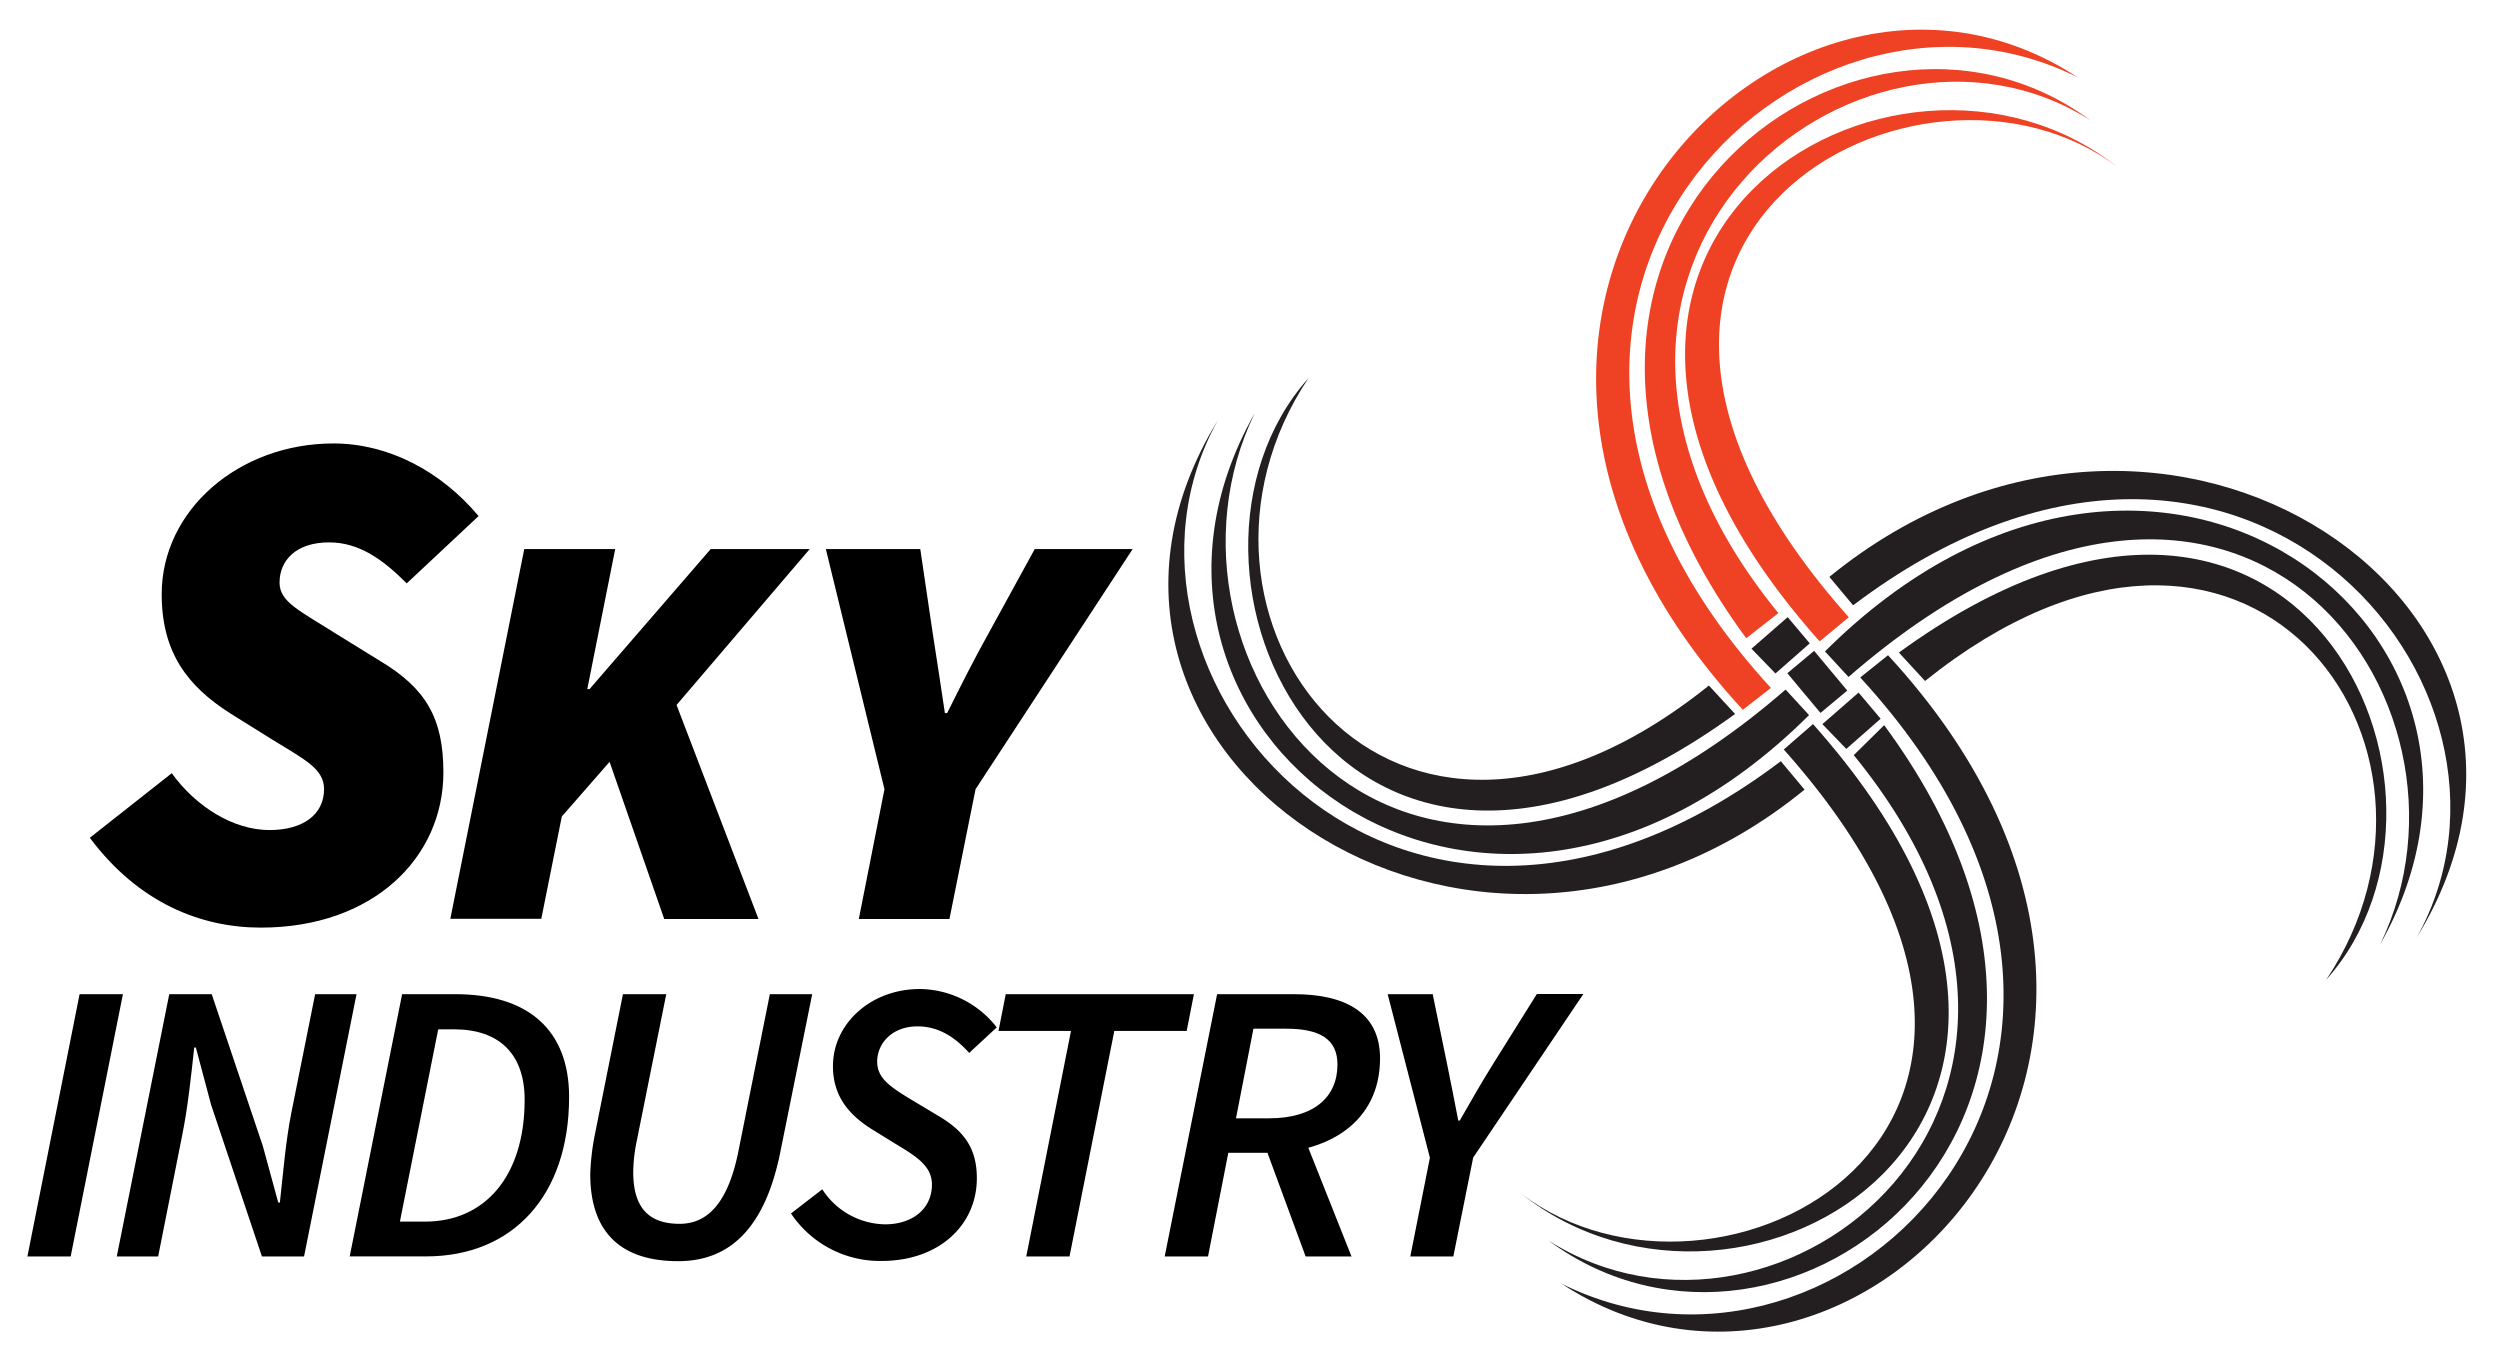
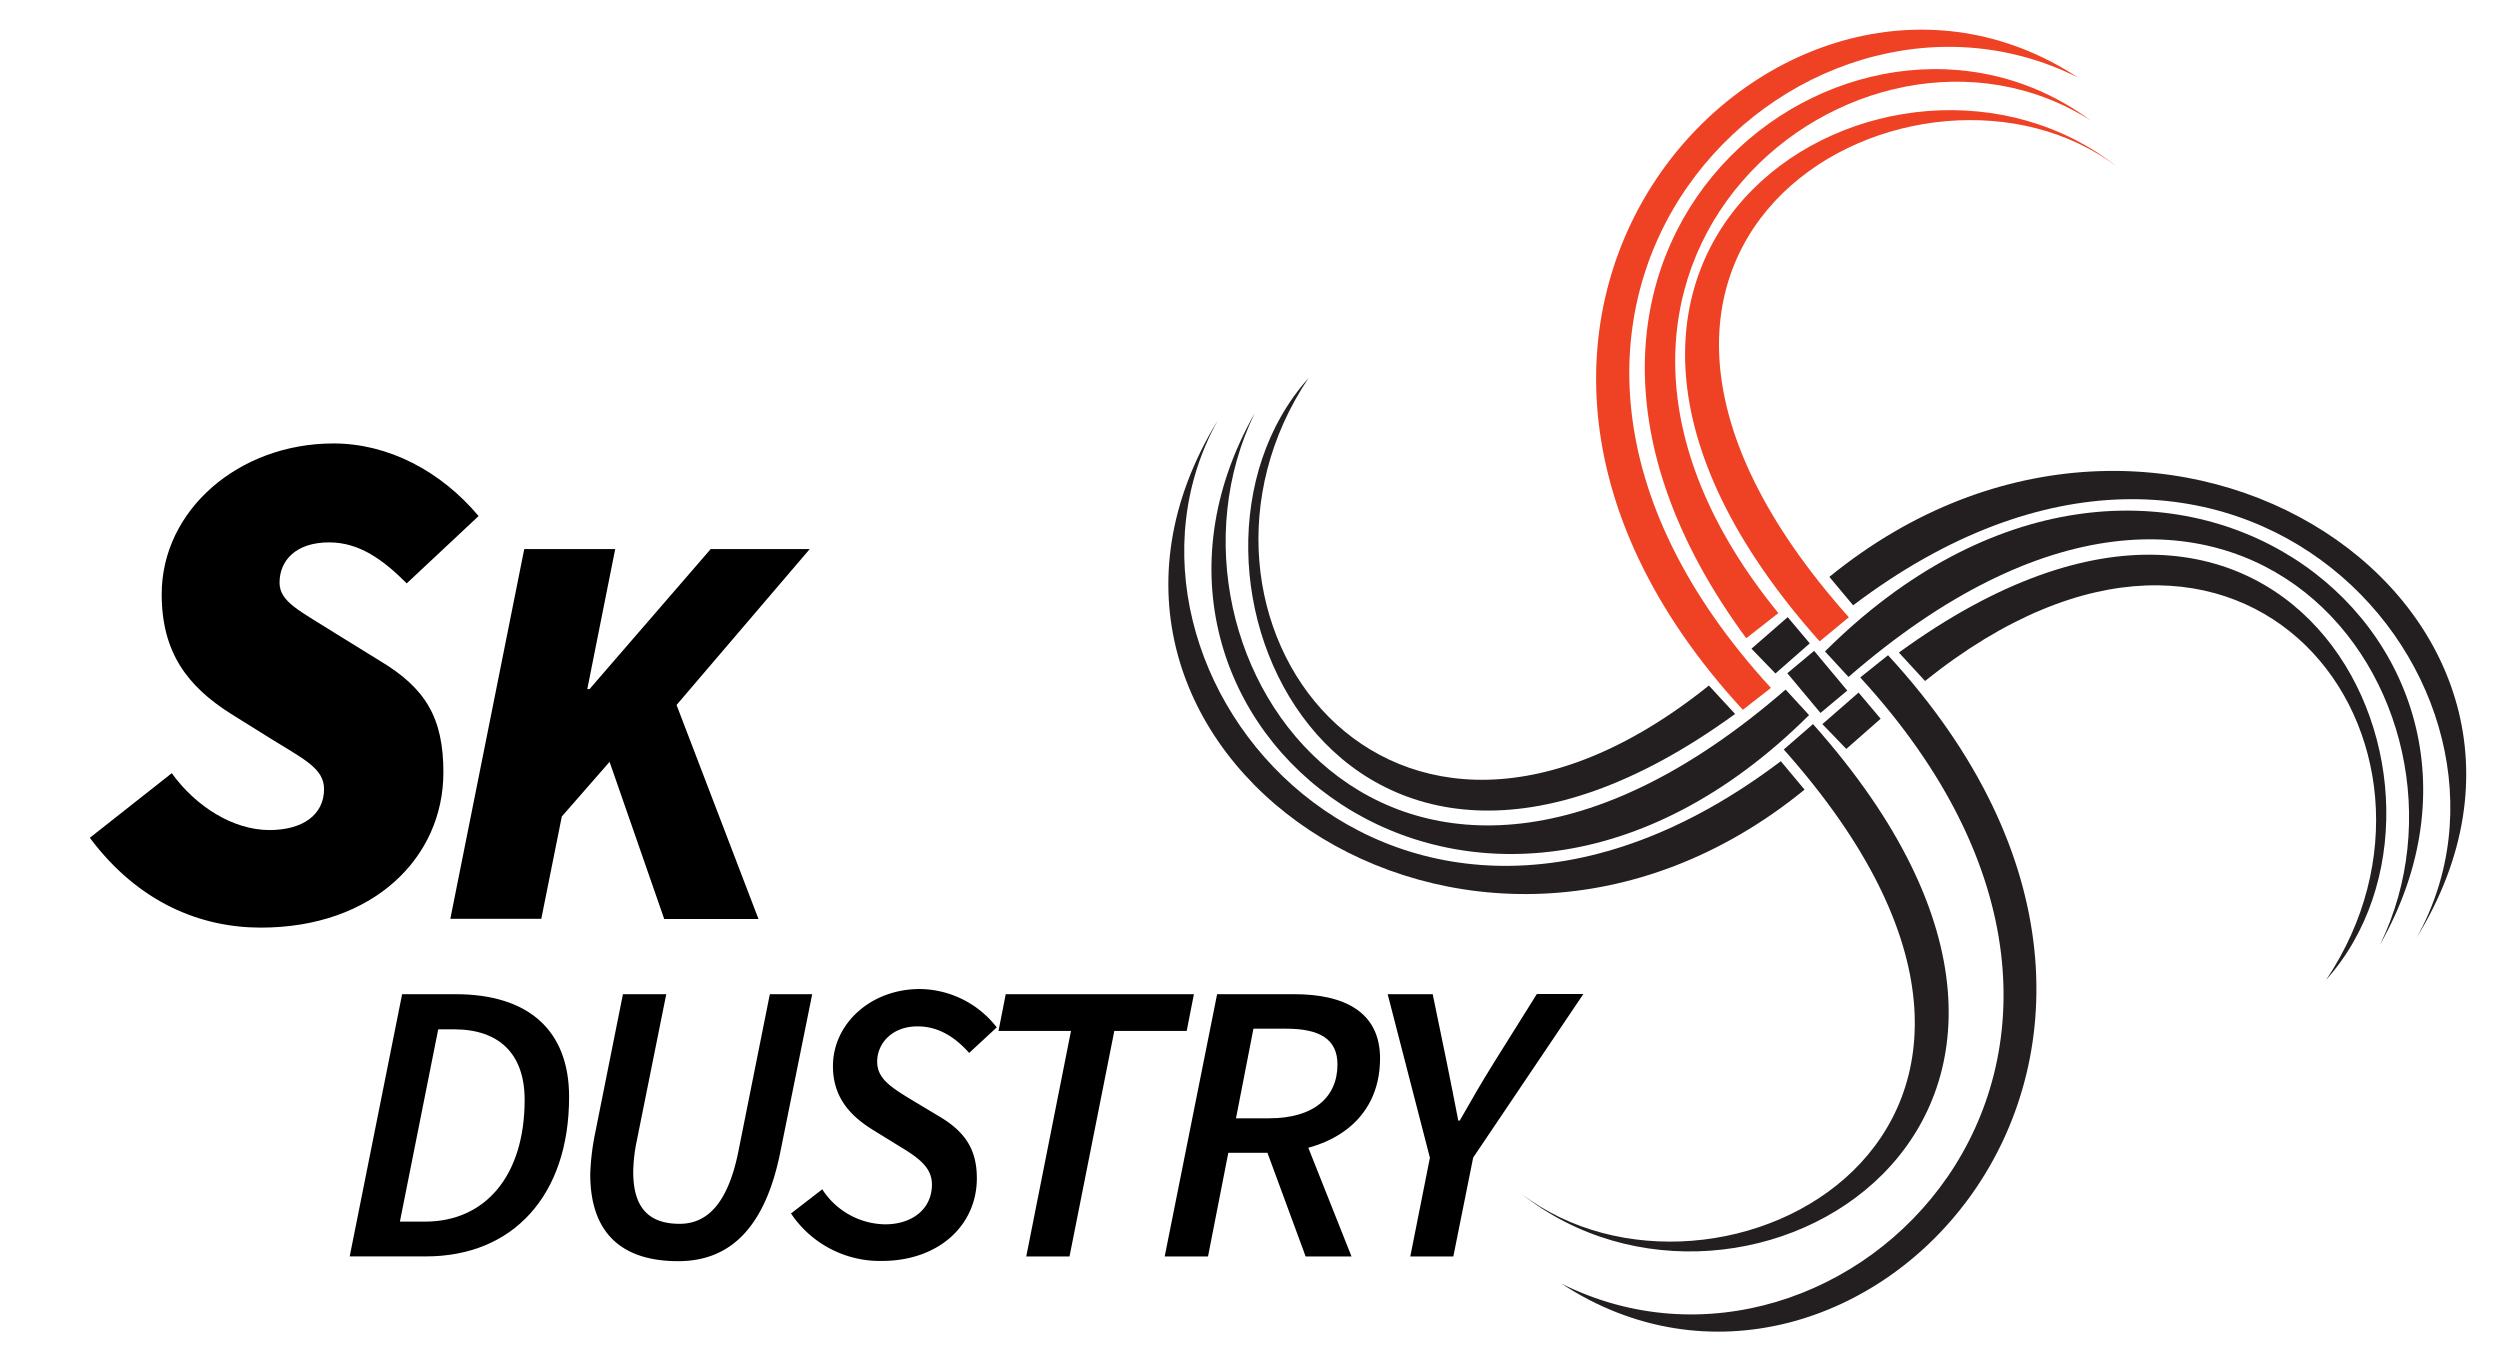
<svg xmlns="http://www.w3.org/2000/svg" id="Layer_1" data-name="Layer 1" viewBox="0 0 439.73 240.74">
  <defs>
    <style>.cls-1{fill:#ef4123;}.cls-2{fill:#231f20;}</style>
  </defs>
  <path class="cls-1" d="M372.56,29.48c-34.23-26.24-107.28,11.85-47.37,79.09l-5.13,4.24C257.92,43.12,333.36-1.74,372.56,29.48Z" />
  <path class="cls-1" d="M365.44,13.6C316-11.1,249.85,53.82,311.49,121l-4.94,3.85C241.37,54.11,314.14-20.11,365.44,13.6Z" />
  <path class="cls-1" d="M367.72,21.18C327.19-4.59,263,46.79,312.8,107.84l-5.65,4.42C256.4,43.36,325.8-9.76,367.72,21.18Z" />
  <path class="cls-2" d="M267.53,209.92c34.24,26.23,106.13-10.85,46.22-78.09l5.14-4.47C381,197.05,306.74,241.13,267.53,209.92Z" />
  <path class="cls-2" d="M274.66,225.79c49.48,24.7,114.19-39.45,52.54-106.63l4.89-3.91C397.27,186,326,259.5,274.66,225.79Z" />
-   <path class="cls-2" d="M272.38,218.21c40.53,25.77,103.49-24.33,53.68-85.39l5.35-5.27C382.16,196.45,314.3,249.16,272.38,218.21Z" />
  <path class="cls-2" d="M305.19,125.58l-4.61-5c-56.76,45.53-98.08-12.79-70.42-54.08C200.63,99.56,235,176.62,305.19,125.58Z" />
  <path class="cls-2" d="M318.2,125.78l-4.13-4.49c-68.41,59.44-114.33-5.52-93.38-48.59C189.63,127.5,260,183.7,318.2,125.78Z" />
  <path class="cls-2" d="M317.41,138.89l-4.18-5c-67.55,51.07-123.7-15.68-99-60C178.94,131.41,258.23,187.17,317.41,138.89Z" />
  <path class="cls-2" d="M334,114.78l4.6,5c56.76-45.52,98.2,11.28,70.55,52.57C438.67,139.28,404.17,63.74,334,114.78Z" />
  <path class="cls-2" d="M321,114.58l4.14,4.49c68.4-59.44,114.45,4,93.5,47.06C449.67,111.34,379.15,56.66,321,114.58Z" />
  <path class="cls-2" d="M321.77,101.47l4.18,5c67.55-51.08,123.82,14.15,99.12,58.46C460.36,107.43,381,53.19,321.77,101.47Z" />
  <polygon class="cls-2" points="308.07 114.1 312.29 118.46 318.32 113.16 314.44 108.55 308.07 114.1" />
  <polygon class="cls-2" points="320.54 127.37 324.75 131.73 330.79 126.42 326.91 121.82 320.54 127.37" />
  <rect class="cls-2" x="316.57" y="115.37" width="6.14" height="9.1" transform="translate(-2.57 232.75) rotate(-39.86)" />
  <path d="M15.8,147.36,30.21,136c4.29,5.94,10.87,10,17.19,10,5.81,0,9.6-2.66,9.6-7.21,0-3.66-3.66-5.31-9.35-8.85l-7.08-4.42c-7.58-4.8-12.13-10.75-12.13-21C28.44,89.72,42,78,58.65,78c9.6,0,18.83,4.8,25.53,12.77L71.54,102.61c-4.17-4.17-8.34-7.21-13.65-7.21-5.82,0-8.72,3.16-8.72,7.08,0,3.42,3.54,4.93,10.11,9.1l7.58,4.68c8,4.8,11.13,10,11.13,19.59,0,15.05-12.39,27.31-32.11,27.31C35.39,163.16,24.39,158.86,15.8,147.36Z" />
  <path d="M92.21,96.58h16l-4.91,24.62h.4L125,96.58h17.42L119,124l14.41,37.64H116.83L107.22,134l-8.4,9.61-3.61,18h-16Z" />
-   <path d="M155.57,138.82,145.26,96.58h16.61L164,111c.8,5,1.4,9.21,2.2,14.42h.4c2.6-5.21,4.8-9.61,7.61-14.62L182,96.58h17.22l-27.63,42.24L167,161.64H151.06Z" />
-   <path d="M14,174.87h7.62L12.43,221H4.82Z" />
-   <path d="M29.77,174.87h7.47l9,26.74,2.7,9.9h.29c.53-4.71,1-10.66,2-15.71l4.2-20.93h7.28L53.48,221H46.07l-8.94-26.68-2.68-10.07h-.29c-.53,4.93-1.12,10.58-2.14,15.57L27.82,221H20.54Z" />
+   <path d="M14,174.87h7.62H4.82Z" />
  <path d="M70.73,174.87H80.1c12.83,0,20,6.32,20,18.06,0,17.48-10,28.06-25.16,28.06H61.51Zm4.06,40c10.38,0,17.49-7.84,17.49-21.43,0-8.16-4.57-12.39-12.41-12.39H77.08l-6.74,33.82Z" />
  <path d="M109.57,174.87h7.62L112,200.68a28.36,28.36,0,0,0-.62,5.44c0,5.9,2.37,9.14,8.16,9.14,4.87,0,8.54-3.61,10.37-12.91l5.5-27.48h7.45l-5.56,27.53c-2.7,13.71-9,19.43-18,19.43-10.12,0-15.48-5.1-15.48-15.31a42.39,42.39,0,0,1,.82-7Z" />
  <path d="M139.13,213.44l5.5-4.25a13.38,13.38,0,0,0,11.06,6.16c4.76,0,8.23-2.7,8.23-7,0-2.92-2.18-4.6-5.55-6.63l-4.86-3c-4.06-2.51-7-5.79-7-11.2,0-7.43,6.61-13.56,15.3-13.56a17.35,17.35,0,0,1,13.51,6.75l-4.85,4.49c-2.36-2.64-5.27-4.67-9.08-4.67-4.49,0-7.1,3-7.1,6.21,0,2.94,2.37,4.47,5.87,6.6l5,3c4.42,2.62,6.66,5.66,6.66,10.9,0,8.31-6.74,14.55-16.72,14.55A18.82,18.82,0,0,1,139.13,213.44Z" />
  <path d="M188.38,181.33H175.63l1.27-6.46H210l-1.27,6.46H196L188.12,221h-7.61Z" />
  <path d="M214.08,174.87h13.57c8.83,0,15.09,3.14,15.09,11.29,0,11.22-9.17,16.61-19.69,16.61h-7L212.48,221h-7.62Zm9.17,21.83c7.81,0,12-3.69,12-9.47,0-4.46-3.13-6.29-9-6.29h-5.78l-3.07,15.76Zm-.93,4.4,5.61-4.73L237.72,221h-8.07Z" />
  <path d="M251.51,203.64l-7.43-28.77H252L254.5,187c.71,3.47,1.3,6.52,2,10.1h.26c2-3.53,3.86-6.74,6-10.18l7.56-12.08h8.18l-19.38,28.77L255.63,221h-7.57Z" />
</svg>